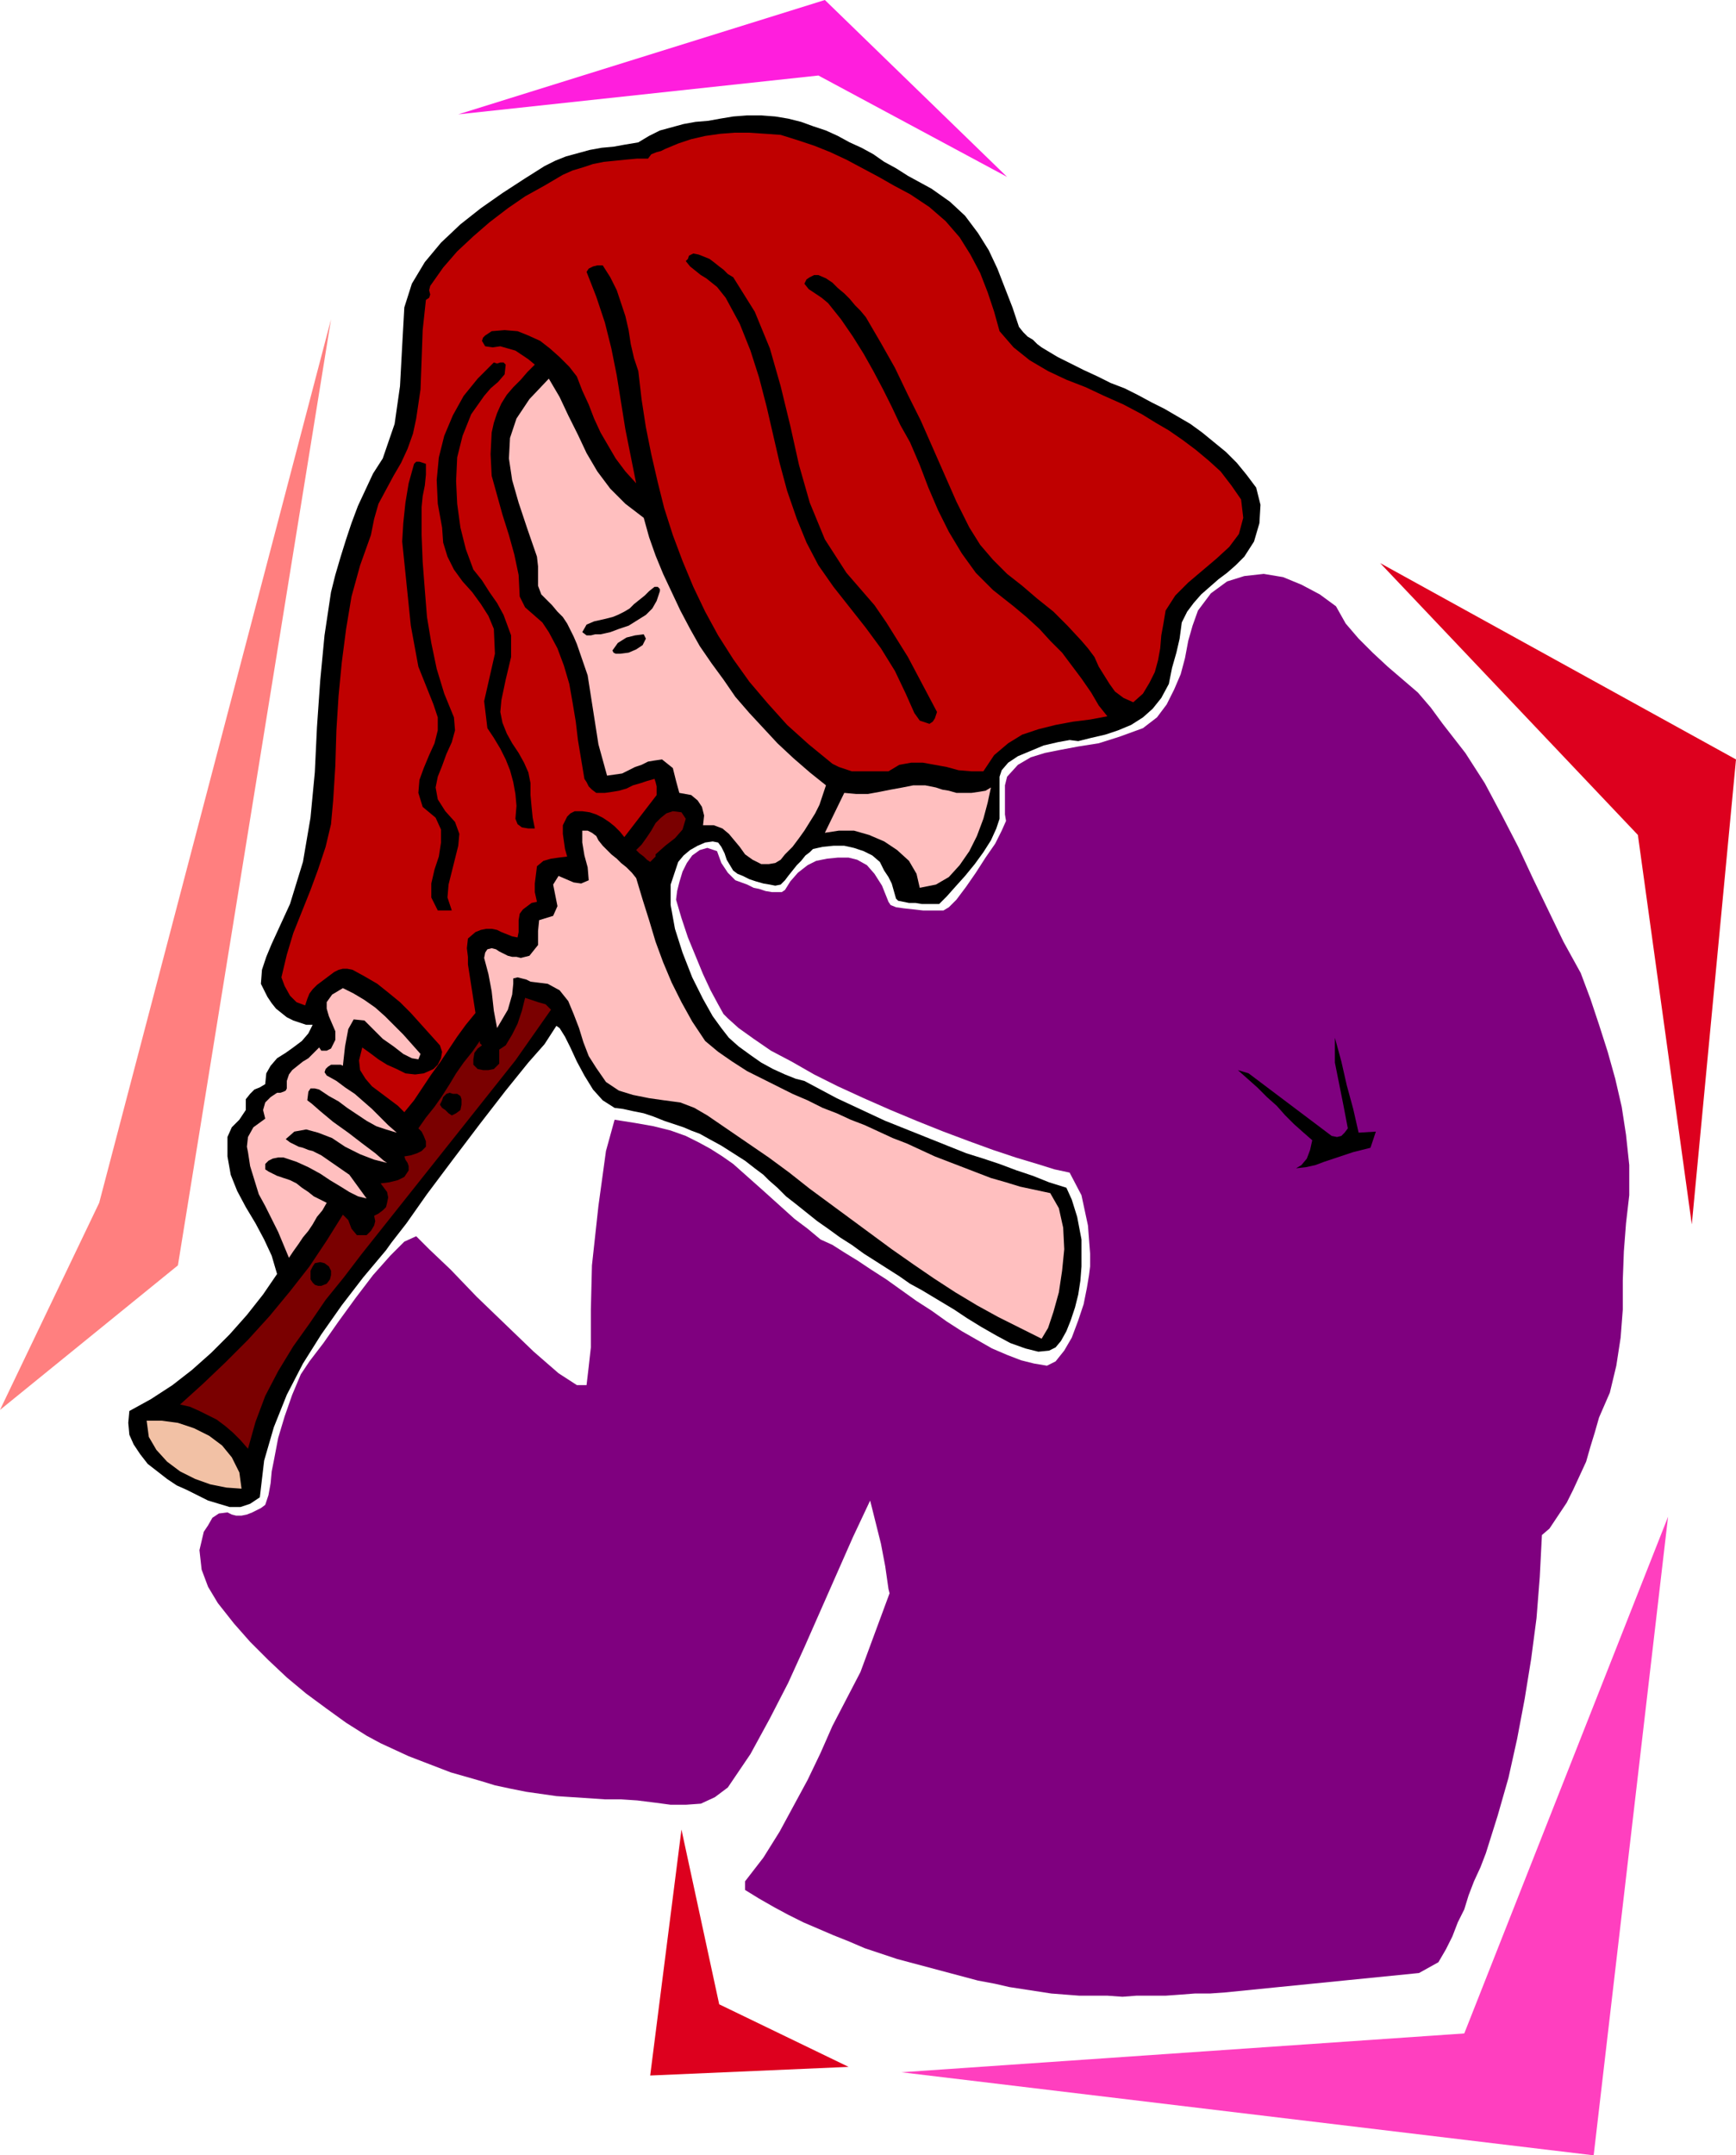
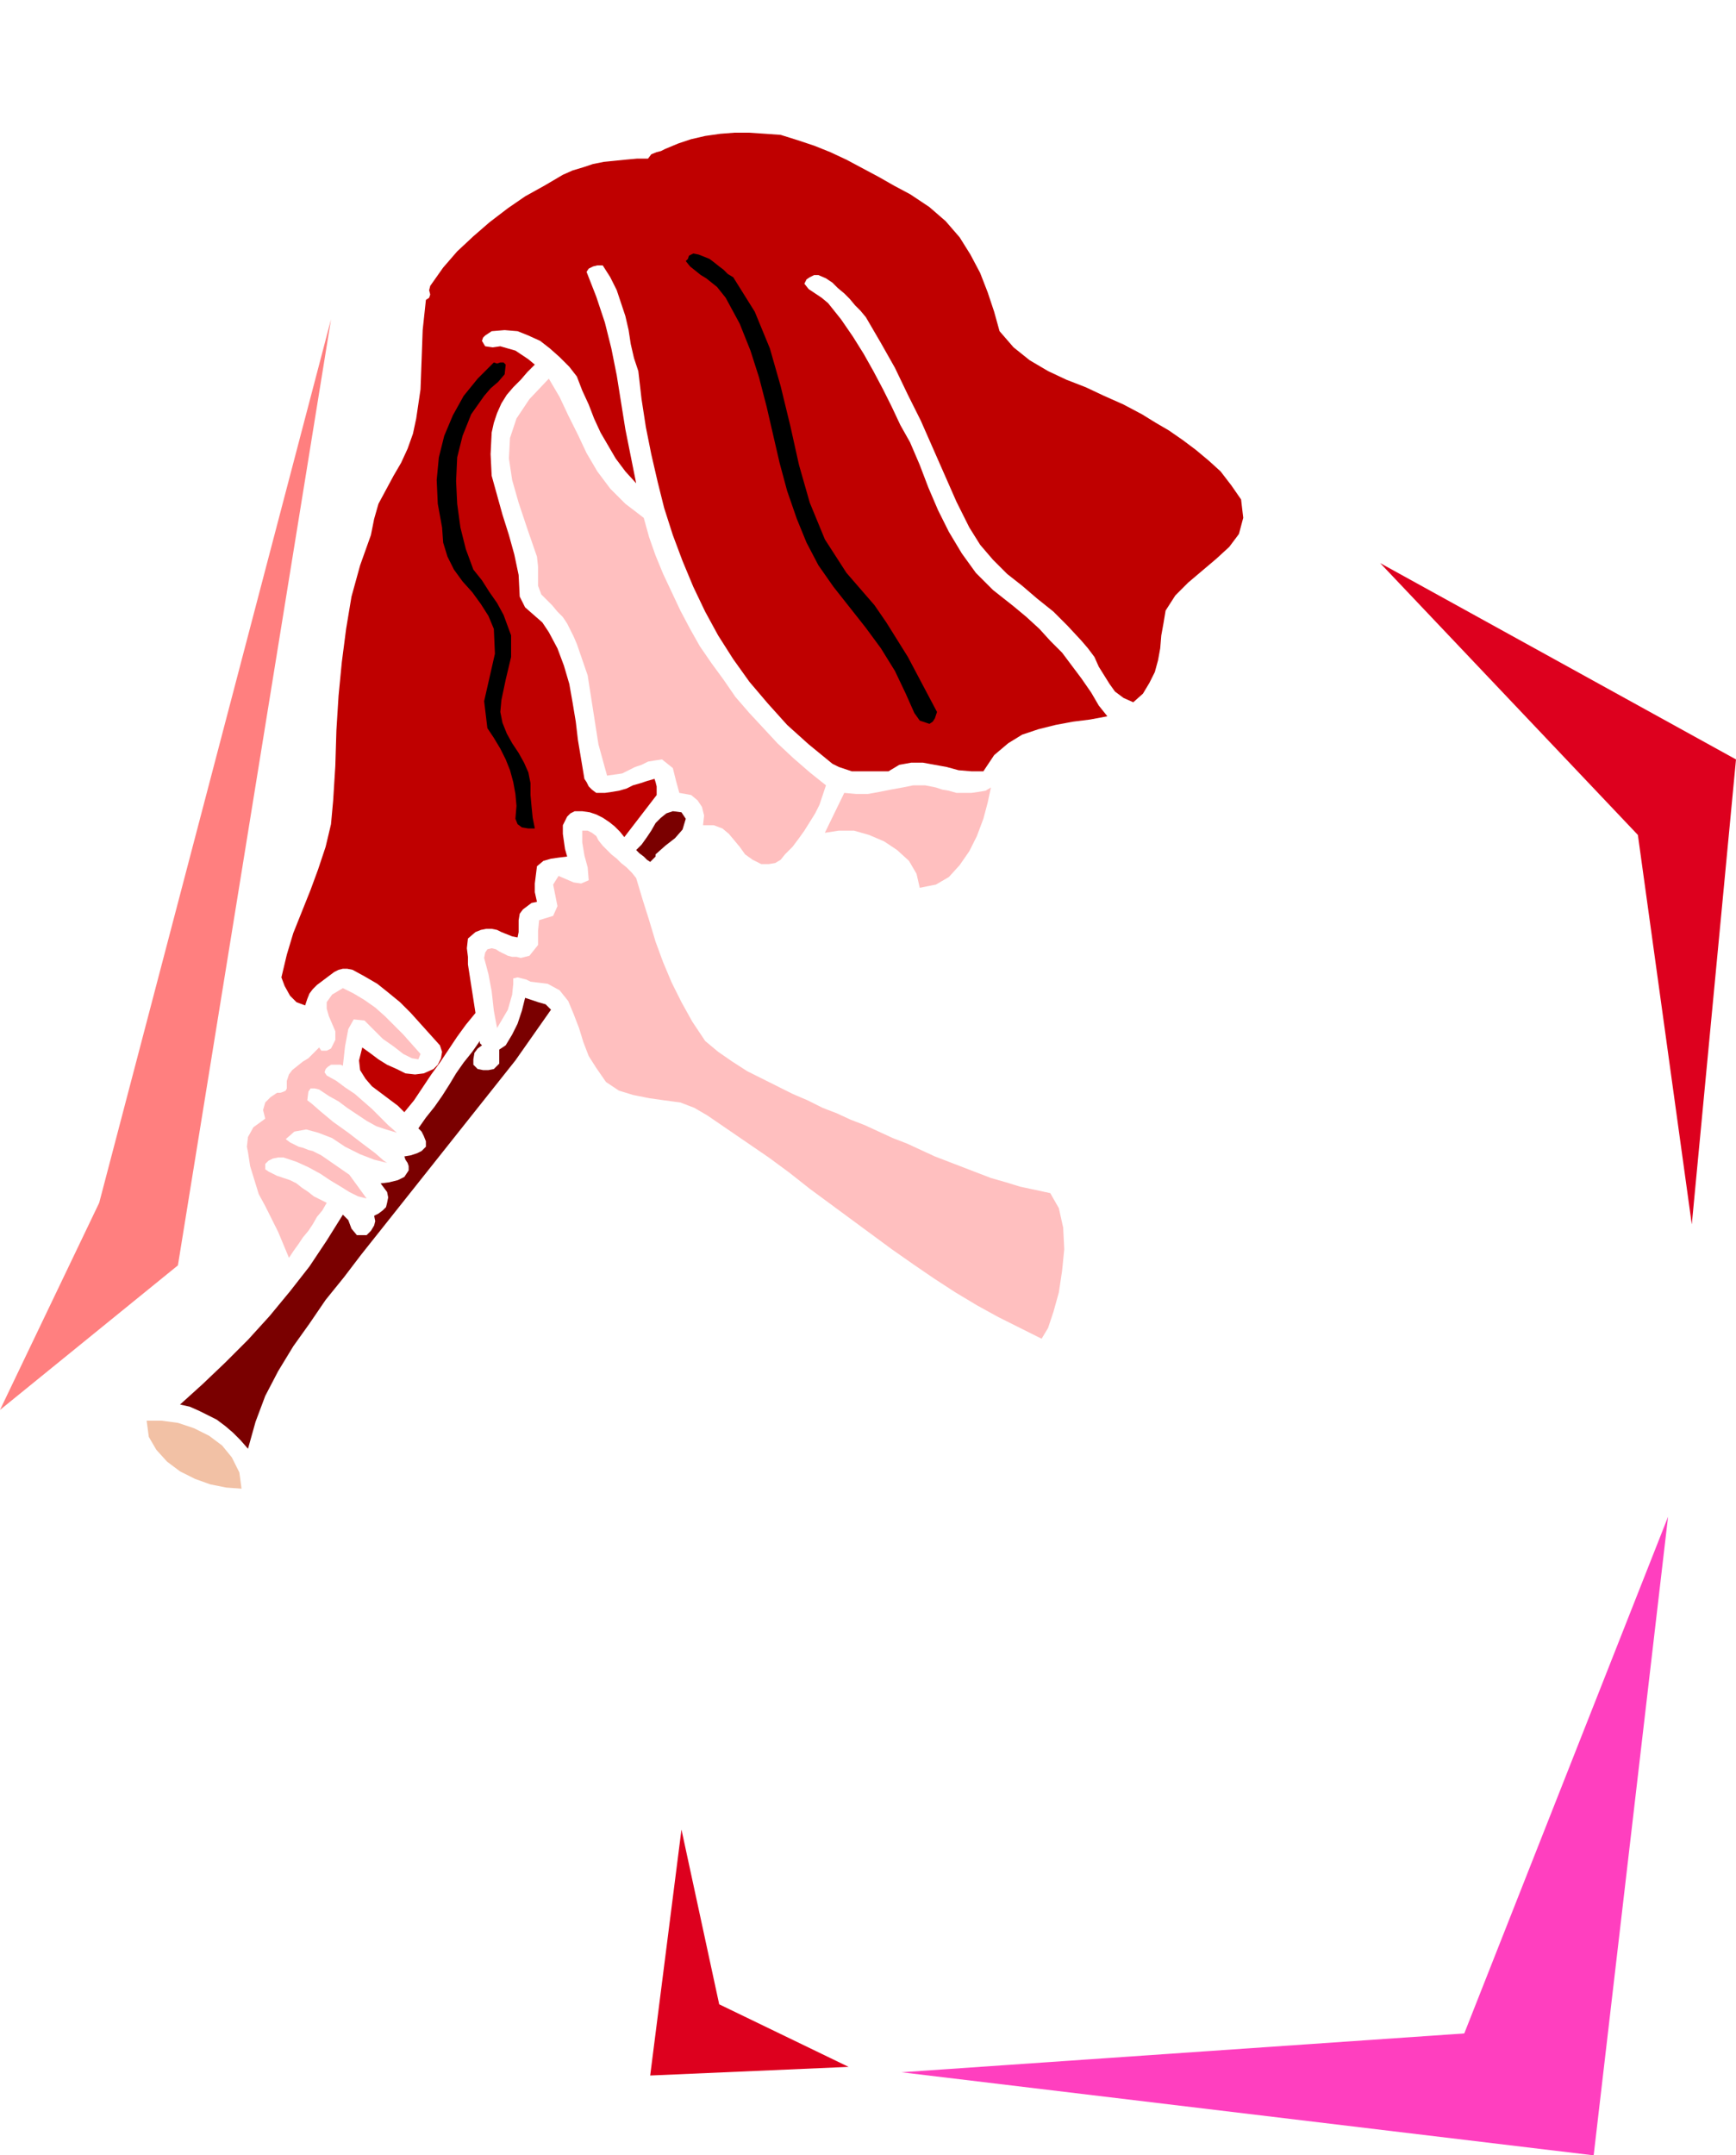
<svg xmlns="http://www.w3.org/2000/svg" fill-rule="evenodd" height="1.998in" preserveAspectRatio="none" stroke-linecap="round" viewBox="0 0 1610 1998" width="1.61in">
  <style>.pen1{stroke:none}.brush3{fill:#000}.brush5{fill:#ffbfbf}.brush6{fill:#7a0000}</style>
-   <path class="pen1" style="fill:#7f007f" d="m1060 675 13-10 9-12 7-14 6-14 4-15 3-16 4-14 5-14 12-16 15-11 16-5 18-2 18 3 17 7 17 9 15 11 9 16 12 14 13 13 14 13 14 12 14 12 12 14 11 15 21 27 18 28 16 30 15 29 14 30 14 29 14 29 16 29 9 24 8 24 8 25 7 25 6 26 4 26 3 28v28l-3 26-2 26-1 27v27l-2 26-4 26-6 25-10 23-4 14-4 13-4 14-6 13-6 13-6 12-8 12-8 12-7 6-2 39-3 38-5 38-6 37-7 37-8 36-10 35-11 35-5 13-6 13-5 13-4 13-6 12-5 13-6 12-7 12-18 10-180 18-14 1h-14l-13 1-14 1h-27l-13 1-14-1h-26l-13-1-13-1-13-2-13-2-13-2-13-3-16-3-15-4-15-4-15-4-15-4-15-4-15-5-15-5-14-6-15-6-14-6-14-6-14-7-13-7-14-8-13-8v-8l17-22 15-24 13-24 13-24 12-25 11-25 13-25 13-25 27-73-1-4-3-21-4-21-5-20-5-20-16 34-15 34-15 34-15 34-15 33-17 33-18 33-21 31-12 9-13 6-14 1h-14l-15-2-16-2-15-1h-15l-15-1-15-1-15-1-14-2-14-2-15-3-14-3-13-4-14-4-14-4-13-5-13-5-13-5-13-6-13-6-13-7-19-12-18-13-19-14-18-15-17-16-17-17-15-17-15-19-9-15-6-16-2-18 4-17 4-6 4-7 6-4 8-1 4 2 4 1h5l5-1 5-2 4-2 4-2 4-3 3-9 2-11 1-11 2-10 4-21 6-20 7-20 8-19 8-12 13-17 14-20 16-22 16-21 16-18 13-13 11-5 12 12 20 19 24 25 27 26 26 25 23 20 17 11h9l2-17 2-18v-35l1-41 6-55 7-51 8-29 19 3 17 3 16 4 14 5 12 6 11 6 11 7 10 7 9 8 9 8 9 8 10 9 10 9 10 9 12 9 12 10 11 5 11 7 13 8 12 8 14 9 14 10 14 10 14 9 14 10 14 9 14 8 14 8 14 6 13 5 12 3 12 2 8-4 8-10 7-12 6-16 5-15 3-15 2-12 1-8v-12l-2-26-6-28-11-21-14-3-16-5-20-6-21-7-22-8-24-9-25-10-24-10-25-11-24-11-22-11-21-12-19-10-16-11-14-10-10-9-4-4-5-9-7-13-7-15-7-17-7-17-6-18-5-17 1-8 2-8 3-10 4-8 5-7 7-5 7-2 9 3 4 11 6 9 7 7 11 4 2 1 4 2 5 1 6 2 6 1h9l3-2 5-8 7-8 9-7 8-4 10-2 10-1h10l8 2 9 5 7 8 7 11 6 15 2 3 5 2 7 1 9 1 9 1h19l5-3 7-7 9-12 9-13 9-14 9-13 6-12 4-9-1-6v-27l2-8 10-11 12-7 13-4 15-3 16-3 19-3 19-6 22-8z" />
-   <path class="pen1 brush3" d="m864 175 17 12 14 13 12 16 10 16 8 17 7 18 7 18 6 18 4 5 4 4 5 3 4 4 4 3 5 3 5 3 5 3 12 6 12 6 13 6 12 6 13 5 12 6 13 7 12 6 12 7 12 7 11 8 11 9 11 9 10 10 9 11 9 12 4 16-1 17-5 17-9 14-8 8-8 7-8 6-8 7-8 7-7 8-6 8-5 10-2 15-3 13-4 14-3 15-7 13-8 10-9 8-11 7-12 5-12 4-13 3-12 3-8-1-11 2-13 3-12 5-12 5-9 6-6 7-2 6v39l-3 9-5 11-7 11-8 11-9 11-9 10-8 9-7 7h-16l-6-1h-6l-5-1-5-1-2-2-2-7-2-7-3-6-4-6-4-8-7-6-8-4-9-3-9-2h-10l-10 1-9 2-3 3-4 3-4 5-4 4-4 5-4 5-3 4-4 4-5 1-5-1-6-1-7-2-6-2-6-3-5-2-4-3-3-5-3-5-2-6-3-6-3-4-5-1-7 1-7 3-7 4-6 5-5 6-2 6-5 15v19l4 22 7 22 9 23 10 20 9 16 8 11 7 9 9 8 11 8 10 7 11 6 11 5 10 4 8 2 15 8 15 8 15 7 15 7 15 7 15 6 15 6 15 6 15 6 15 6 16 5 15 5 16 6 15 5 15 6 16 5 5 11 5 16 4 21v25l-1 13-2 13-3 12-4 12-4 10-5 9-5 6-6 3-10 1-12-3-14-5-13-7-14-8-13-8-12-8-10-6-10-6-10-6-11-6-10-7-11-7-11-7-11-7-11-8-11-7-11-8-10-7-10-8-10-8-9-7-8-8-8-7-5-5-8-6-9-7-11-7-11-7-11-6-9-5-8-3-7-3-9-3-9-3-10-4-9-3-10-2-9-2-8-1-11-7-9-10-8-13-7-13-6-13-5-10-5-8-3-2-11 17-15 17-21 26-24 31-25 33-24 32-19 27-14 18-5 7-21 25-20 26-19 27-17 27-15 29-12 30-9 31-4 34-9 6-9 3h-10l-10-3-10-3-10-5-10-5-9-4-9-6-9-7-9-7-7-9-6-9-4-9-1-11 1-11 20-11 20-13 18-14 18-16 17-17 16-18 15-19 13-19-5-17-7-15-8-15-9-15-8-15-6-15-3-17v-18l4-9 7-7 6-9v-10l4-5 4-4 5-2 5-3 1-10 4-7 6-7 8-5 7-5 8-6 6-7 4-8h-6l-6-2-6-2-6-3-5-4-5-4-4-5-4-6-6-12 1-13 4-12 5-12 17-37 12-39 7-41 4-42 2-42 3-43 4-42 6-40 4-16 5-17 5-16 5-15 6-16 7-15 7-15 9-14 11-32 5-35 2-37 2-36 7-22 12-20 15-18 18-17 19-15 20-14 20-13 19-12 10-5 10-4 11-3 11-3 11-2 11-1 11-2 12-2 10-6 10-5 11-3 11-3 11-2 12-1 11-2 12-2 13-1h13l13 1 12 2 12 3 11 4 12 4 11 5 11 6 11 5 11 6 10 7 11 6 11 7 11 6 11 6z" />
  <path class="pen1" style="fill:#bf0000" d="m844 180 18 12 15 13 13 15 10 16 9 17 7 18 6 18 5 18 13 15 15 12 17 10 17 8 18 7 17 8 18 8 17 9 13 8 12 7 13 9 12 9 12 10 11 10 10 13 9 13 2 17-4 15-9 12-12 11-13 11-13 11-12 12-9 14-2 12-2 11-1 12-2 11-3 11-5 10-6 10-9 8-9-4-8-6-5-7-5-8-5-8-4-9-6-8-6-7-13-14-13-13-15-12-14-12-14-11-13-13-12-14-10-16-12-24-11-25-11-25-11-25-12-24-12-25-13-23-14-24-5-6-5-5-5-6-5-5-6-5-5-5-6-4-7-3h-4l-4 2-3 2-2 4 4 5 6 4 6 4 6 5 12 15 11 16 10 16 9 16 9 17 8 16 8 17 9 16 9 21 8 21 9 21 10 20 12 20 13 18 16 16 19 15 12 10 12 11 10 11 11 11 9 12 9 12 9 13 7 12 8 10-16 3-16 2-16 3-16 4-15 5-13 8-13 11-10 15h-11l-12-1-11-3-11-2-11-2h-11l-11 2-10 6h-34l-6-2-6-2-6-3-22-18-20-18-18-20-17-20-15-21-14-22-12-22-11-23-10-24-9-24-8-25-6-24-6-26-5-25-4-26-3-26-4-12-3-13-2-13-3-13-4-12-4-12-6-12-7-11h-5l-4 1-4 2-2 3 9 23 8 24 6 24 5 25 4 25 4 25 5 25 5 25-10-11-9-12-7-12-7-12-6-13-5-13-6-13-5-13-7-9-9-9-9-8-9-7-11-5-10-4-12-1-12 1-3 2-3 2-2 2-1 3 3 5 7 1 7-1 7 2 7 2 6 4 6 4 6 5-7 7-6 7-7 7-6 7-5 8-4 9-3 9-2 9-1 20 1 20 5 18 5 18 6 19 5 18 4 19 1 20 5 10 8 7 8 7 6 9 8 15 6 16 5 17 3 17 3 18 2 17 3 18 3 18 2 3 2 4 3 3 4 3h8l7-1 6-1 7-2 6-3 7-2 6-2 7-2 1 3 1 4v8l-30 39-4-5-5-5-5-4-6-4-6-3-6-2-7-1h-7l-4 2-3 3-2 4-2 4v8l1 7 1 7 2 7-8 1-7 1-7 2-6 5-1 8-1 8v8l2 9-5 1-4 3-4 3-3 4-1 6v11l-1 5-5-1-5-2-5-2-4-2-5-1h-5l-5 1-5 2-7 6-1 9 1 8v7l7 45-9 11-8 11-8 12-8 12-8 11-8 12-8 12-9 11-6-6-8-6-8-6-8-6-6-7-5-8-1-9 3-12 7 5 8 6 8 5 9 4 8 4 9 1 8-1 9-4 4-4 3-6 1-6-2-6-9-10-9-10-9-10-10-10-11-9-10-8-12-7-11-6-5-1h-4l-4 1-4 2-4 3-4 3-4 3-4 3-4 4-3 4-2 5-2 6-8-3-6-6-5-9-3-8 5-21 6-20 8-20 8-20 7-19 7-21 5-21 2-22 2-32 1-33 2-32 3-31 4-31 5-30 8-29 10-28 3-15 4-14 7-13 7-13 7-12 6-13 5-14 3-14 4-27 1-27 1-28 3-28 3-2 1-3-1-4 1-4 12-17 13-15 15-14 15-13 17-13 16-11 18-10 17-10 9-4 10-3 9-3 10-2 10-1 10-1 11-1h10l3-4 5-2 4-1 4-2 12-5 12-4 13-3 14-2 13-1h14l15 1 14 1 16 5 15 5 15 6 15 7 15 8 15 8 14 8 15 8z" />
  <path class="pen1 brush3" d="m680 257 20 32 14 34 10 35 9 37 8 36 10 35 14 34 20 31 13 15 13 15 11 16 10 16 10 16 9 17 9 17 9 17-1 3-1 3-2 3-3 2-9-3-5-7-4-9-4-9-10-21-13-21-14-19-15-19-15-19-14-20-11-21-9-22-9-26-7-26-6-26-6-26-7-27-8-25-10-25-13-24-4-5-4-5-5-4-5-4-5-3-5-4-5-4-4-5 2-2 1-3 2-1 2-1 5 1 5 2 5 2 4 3 5 4 4 3 4 4 5 3zm-211 81-1 9-6 7-7 6-6 7-12 17-8 20-5 20-1 22 1 21 3 22 5 20 7 19 8 10 7 11 7 10 6 11 7 19v20l-5 21-4 19-1 11 2 10 4 10 5 9 6 9 5 9 4 9 2 10v11l1 11 1 10 2 10h-6l-6-1-4-3-2-5 1-12-1-11-2-11-3-11-4-10-5-10-6-10-6-9-3-25 5-22 5-22-1-23-5-12-7-11-8-11-9-10-8-11-6-12-4-13-1-14-4-22-1-22 2-21 5-20 8-19 10-18 13-16 15-15 3 1 3-1h3l2 2z" />
  <path class="pen1 brush5" d="m597 480 5 18 6 17 7 17 8 17 8 17 9 17 9 16 11 16 11 15 11 16 13 15 13 14 13 14 15 14 15 13 15 12-3 9-3 9-4 8-5 8-5 8-5 7-6 8-7 7-4 5-5 3-6 1h-7l-8-4-7-5-5-7-5-6-5-6-6-5-8-3h-10l1-9-2-8-4-6-6-5-11-2-3-11-3-12-10-8-7 1-6 1-6 3-6 2-6 3-6 3-7 1-7 1-8-29-5-32-5-32-10-29-3-7-3-6-3-6-4-6-5-5-5-6-5-5-5-5-3-8v-18l-1-9-9-26-8-24-6-21-3-20 1-19 6-18 12-18 18-19 10 17 8 17 9 18 8 17 10 17 12 16 14 14 17 13z" />
-   <path class="pen1 brush3" d="M395 430v10l-1 10-2 10-1 10v26l1 25 2 26 2 25 4 24 5 24 7 23 9 22 1 12-3 11-5 11-4 11-4 10-2 10 2 11 7 11 9 10 4 11-1 11-3 12-3 12-3 12-1 12 4 12h-13l-6-12v-13l3-13 4-12 2-13v-12l-5-11-12-10-4-13 1-12 4-11 5-12 5-11 3-12v-12l-4-12-14-35-7-38-4-39-4-39 1-17 2-19 3-18 5-18 2-2h3l3 1 3 1zm217 118-3 9-4 7-6 6-8 5-8 5-9 3-8 3-9 2h-5l-4 1h-4l-4-3 4-7 7-3 9-2 8-2 5-2 6-3 5-3 4-4 5-4 5-4 4-4 5-4h3l2 2v2zm-13 44-3 6-6 4-7 3-8 1h-4l-2-1-1-2 5-7 8-5 8-2 8-1 2 4z" />
  <path class="pen1 brush5" d="m919 730-3 14-4 15-6 16-7 14-9 13-10 11-12 7-15 3-3-13-7-12-11-10-12-8-14-6-14-4h-14l-13 2 18-37 11 1h11l11-2 10-2 11-2 10-2h11l10 2 6 2 6 1 7 2h14l7-1 6-1 5-3z" />
  <path class="pen1 brush6" d="m636 759-3 10-7 8-9 7-9 8v2l-2 2-1 1-2 2-3-2-3-3-4-3-3-3 5-5 5-7 4-6 4-7 5-5 5-4 6-2 8 1 4 6z" />
  <path class="pen1 brush5" d="m555 779 4 5 4 4 4 4 5 4 4 4 5 4 5 5 4 5 6 20 6 19 6 20 7 19 8 19 9 18 10 18 12 18 12 10 13 9 14 9 14 7 14 7 14 7 14 6 14 7 13 5 13 6 13 5 13 6 13 6 13 5 13 6 13 6 13 5 13 5 13 5 13 5 14 4 13 4 14 3 14 3 8 14 4 18 1 20-2 20-3 20-5 18-5 15-6 10-20-10-20-10-20-11-20-12-20-13-19-13-20-14-19-14-19-14-19-14-19-14-19-15-19-14-19-13-19-13-19-13-12-7-13-5-15-2-14-2-15-3-13-4-12-8-9-13-7-11-5-13-4-13-5-13-5-12-8-10-11-6-16-2-4-2-4-1-4-1-4 1v5l-1 10-4 14-10 17-3-16-2-18-3-16-4-15 1-5 2-3 4-1 4 1 3 2 4 2 4 2 4 1h4l4 1 4-1 4-1 8-10v-13l1-10 13-4 4-9-2-10-2-10 5-8 7 3 7 3 7 1 7-3-1-12-3-11-2-12v-11h5l4 2 4 3 2 4zM390 977l-2 5-6-1-8-4-9-7-10-7-8-8-6-6-3-3-10-1-5 9-3 16-2 18-2-1h-9l-3 2-2 2-1 3 2 3 9 5 8 6 9 6 8 7 8 7 7 7 8 8 8 7-10-3-9-3-9-5-9-6-9-6-8-6-9-5-9-6-4-1h-4l-2 3-1 8 4 3 8 7 12 10 14 10 13 10 12 9 8 7 3 2-12-3-13-5-14-7-12-8-13-5-11-3-11 2-8 7 4 3 4 2 4 2 4 1 5 2 4 1 4 2 4 2 26 18 16 22-8-2-8-4-8-5-10-6-9-6-11-6-11-5-12-4h-5l-5 1-4 2-3 3v5l3 2 4 2 4 2 6 2 6 2 6 3 5 4 6 4 5 4 6 3 6 3-4 7-5 6-4 7-4 6-5 6-4 6-5 7-4 6-5-12-5-12-6-12-6-12-6-11-4-13-4-13-2-13-1-5 1-9 5-9 11-8-2-8 2-7 5-5 6-4h3l3-1 2-1 1-2v-7l2-6 3-4 5-4 5-4 5-3 5-5 5-5 2 3h5l4-2 4-8v-8l-3-7-3-7-2-7v-6l5-7 10-6 10 5 10 6 10 7 9 8 8 8 9 9 8 9 8 9z" />
  <path class="pen1 brush6" d="m511 936-33 47-143 180-16 21-17 21-15 22-15 21-14 23-12 23-9 24-7 25-7-8-7-7-7-6-8-6-8-4-8-4-9-4-9-2 21-19 21-20 21-21 20-22 19-23 18-23 16-24 15-24 5 5 3 8 5 6h9l4-4 3-5 1-4-1-5 4-2 4-3 3-3 1-4 1-5-1-5-3-4-3-4 8-1 8-2 6-3 4-6v-4l-1-3-2-3-1-3 6-1 6-2 4-2 4-4v-5l-2-5-2-4-3-3 7-10 8-10 7-10 7-11 6-10 7-10 8-10 7-10v2l1 1 1 1-4 3-3 4-1 6v5l4 4 5 1h5l5-1 5-5v-13l6-4 6-10 5-10 4-12 3-12 6 2 6 2 7 2 5 5z" />
-   <path class="pen1 brush3" d="m1260 1050 16-1-5 15-8 2-8 2-9 3-9 3-9 3-8 3-9 2-9 1 5-3 5-6 3-8 2-9-8-7-9-8-8-8-8-9-9-8-9-9-9-8-9-8 10 3 77 58 5 1 4-1 3-3 3-4-4-21-4-20-4-20v-23l6 22 5 22 6 22 5 22zm-832-31v5l-1 5-4 3-4 2-3-2-3-3-3-2-2-3 2-4 1-3 3-3 3-1 3 1h4l3 2 1 3zm-121 159v4l-1 4-3 4-5 2h-3l-3-1-2-2-2-3v-8l2-4 2-3 5-1 4 1 4 3 2 4z" />
  <path class="pen1" style="fill:#f2c1a5" d="m224 1380-14-1-15-3-14-5-14-7-12-9-10-11-7-12-2-15h14l15 2 15 5 14 7 12 9 9 11 7 14 2 15z" />
  <path class="pen1" style="fill:#ff3fbf" d="m836 1921 522-36 189-479-69 592-642-77z" />
  <path class="pen1" d="m787 1916-120-58-35-162-29 228 184-8zm493-1394 239 252 50 361 41-431-330-182z" style="fill:#dd001e" />
-   <path class="pen1" style="fill:#ff1edd" d="m425 106 334-36 175 94L765 0 425 106z" />
  <path class="pen1" style="fill:#ff7f7f" d="M307 296 92 1115 0 1307l165-134 142-877z" />
</svg>